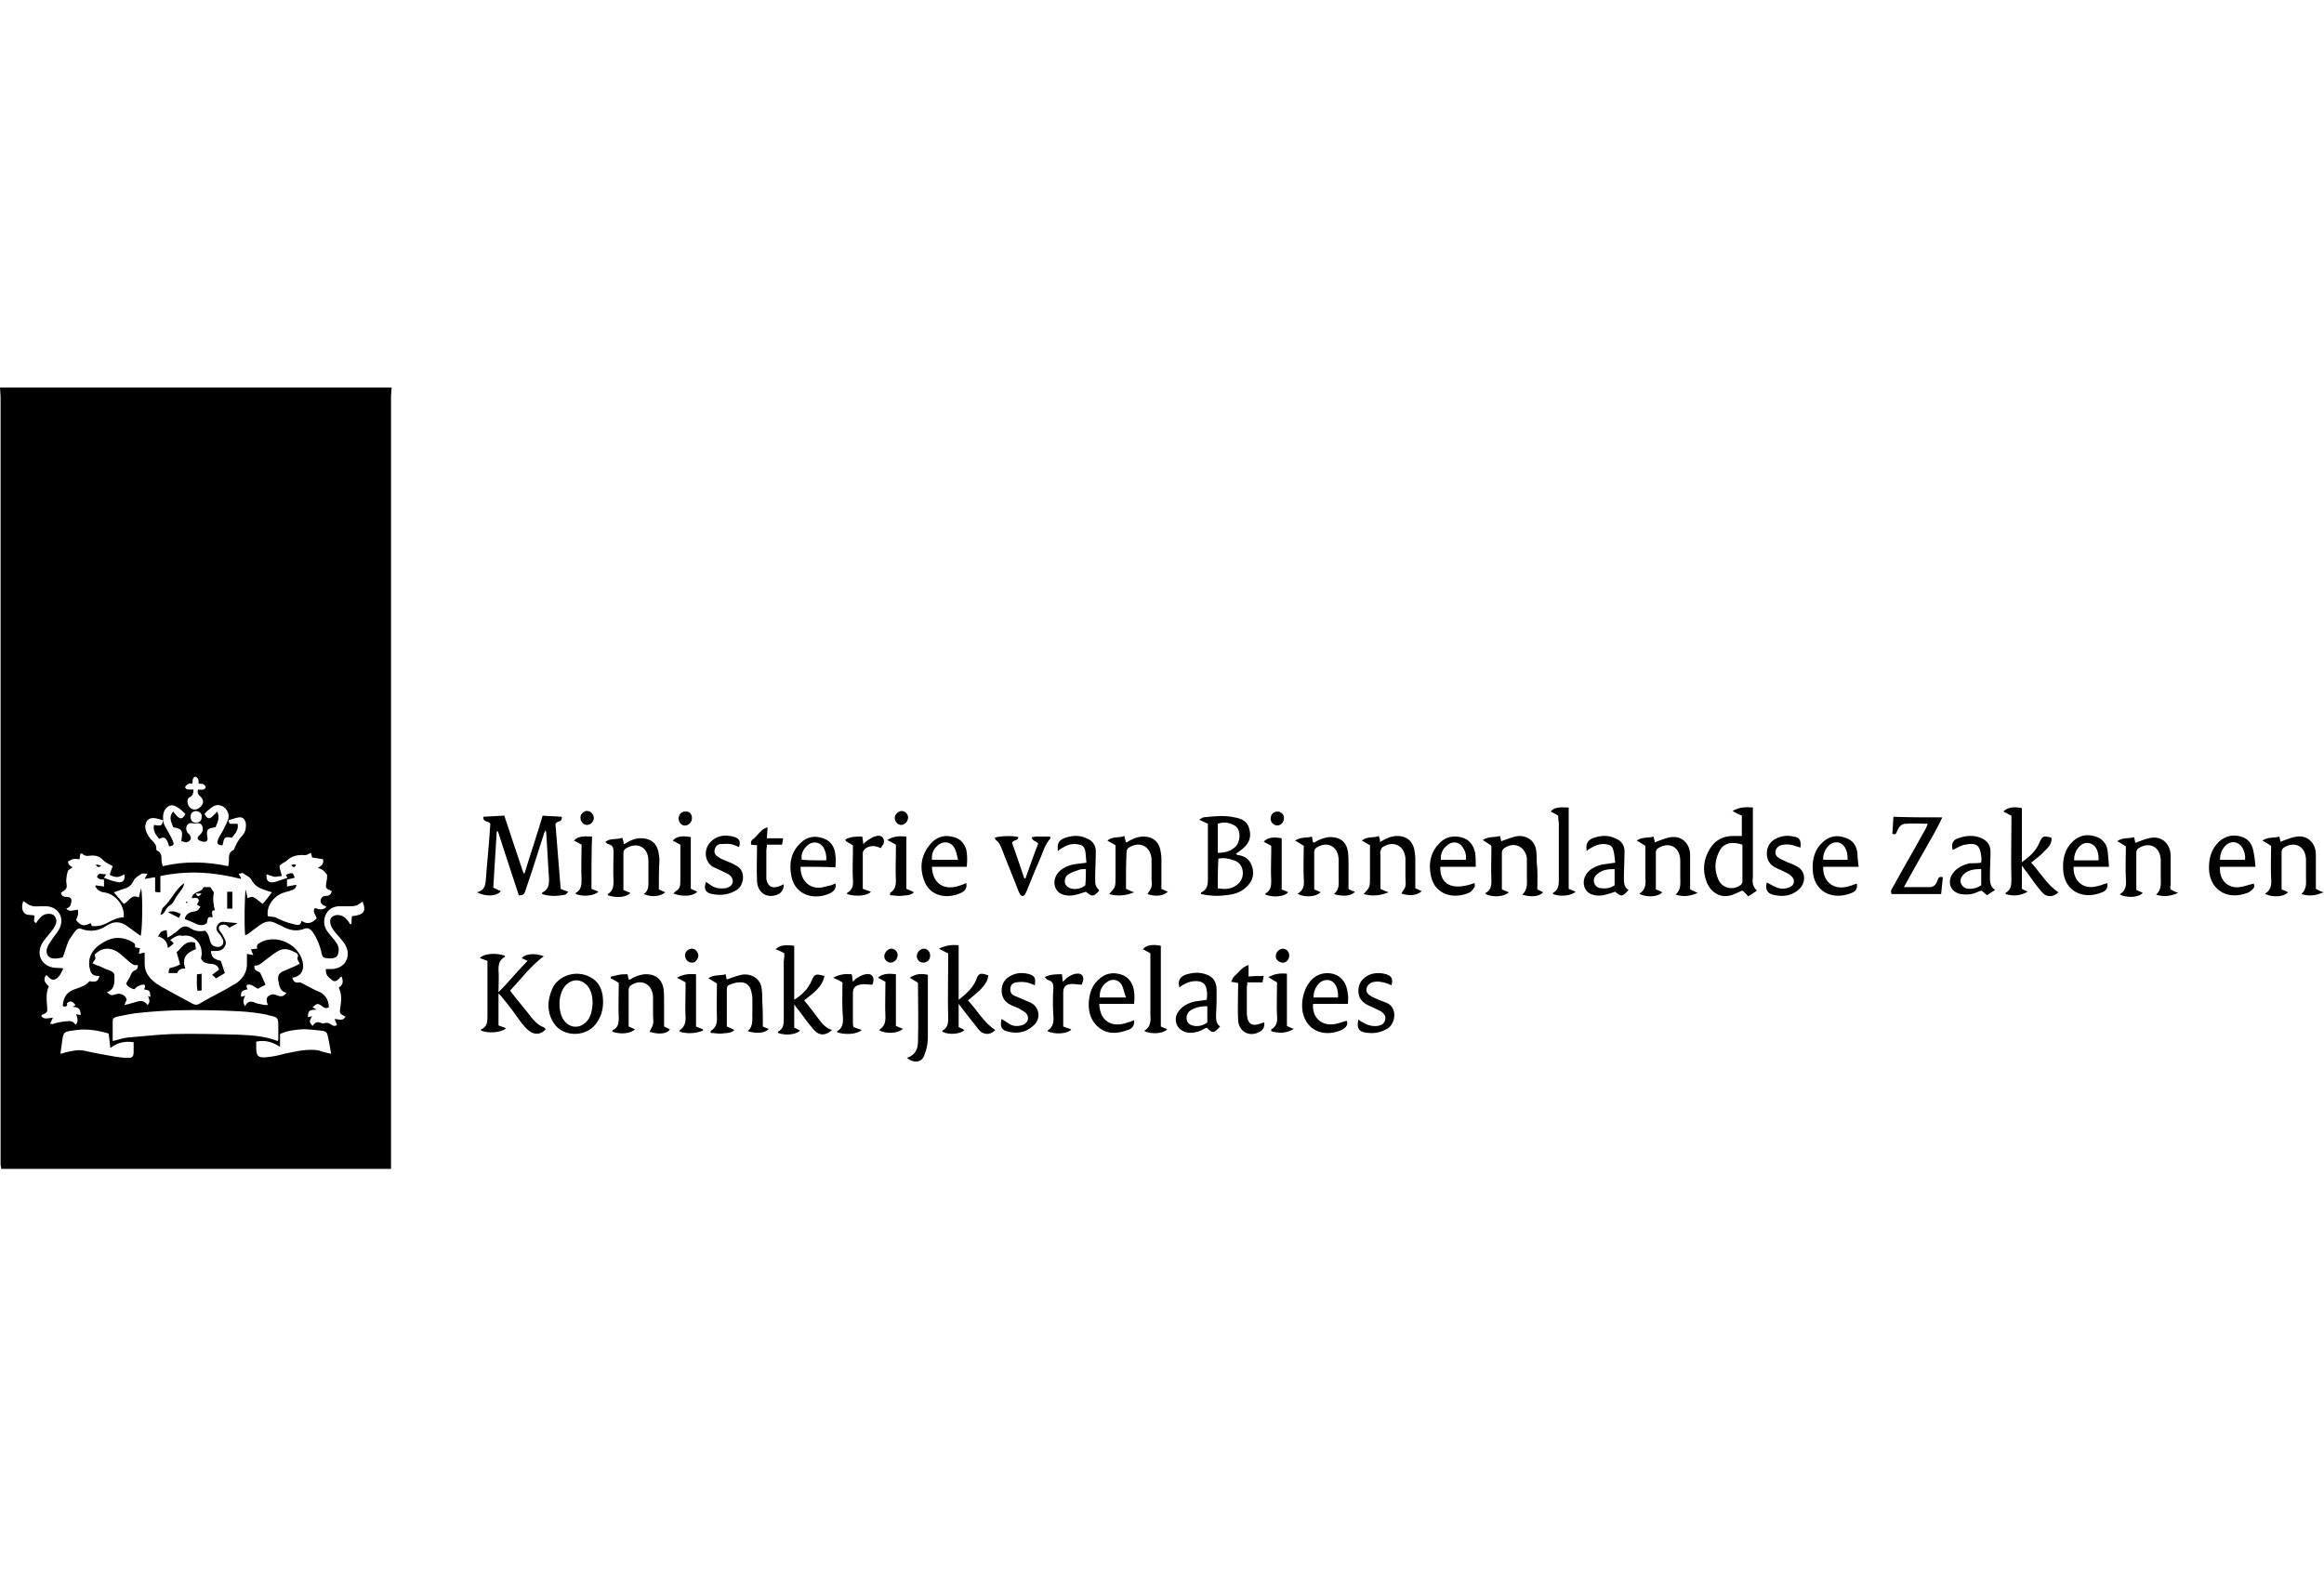
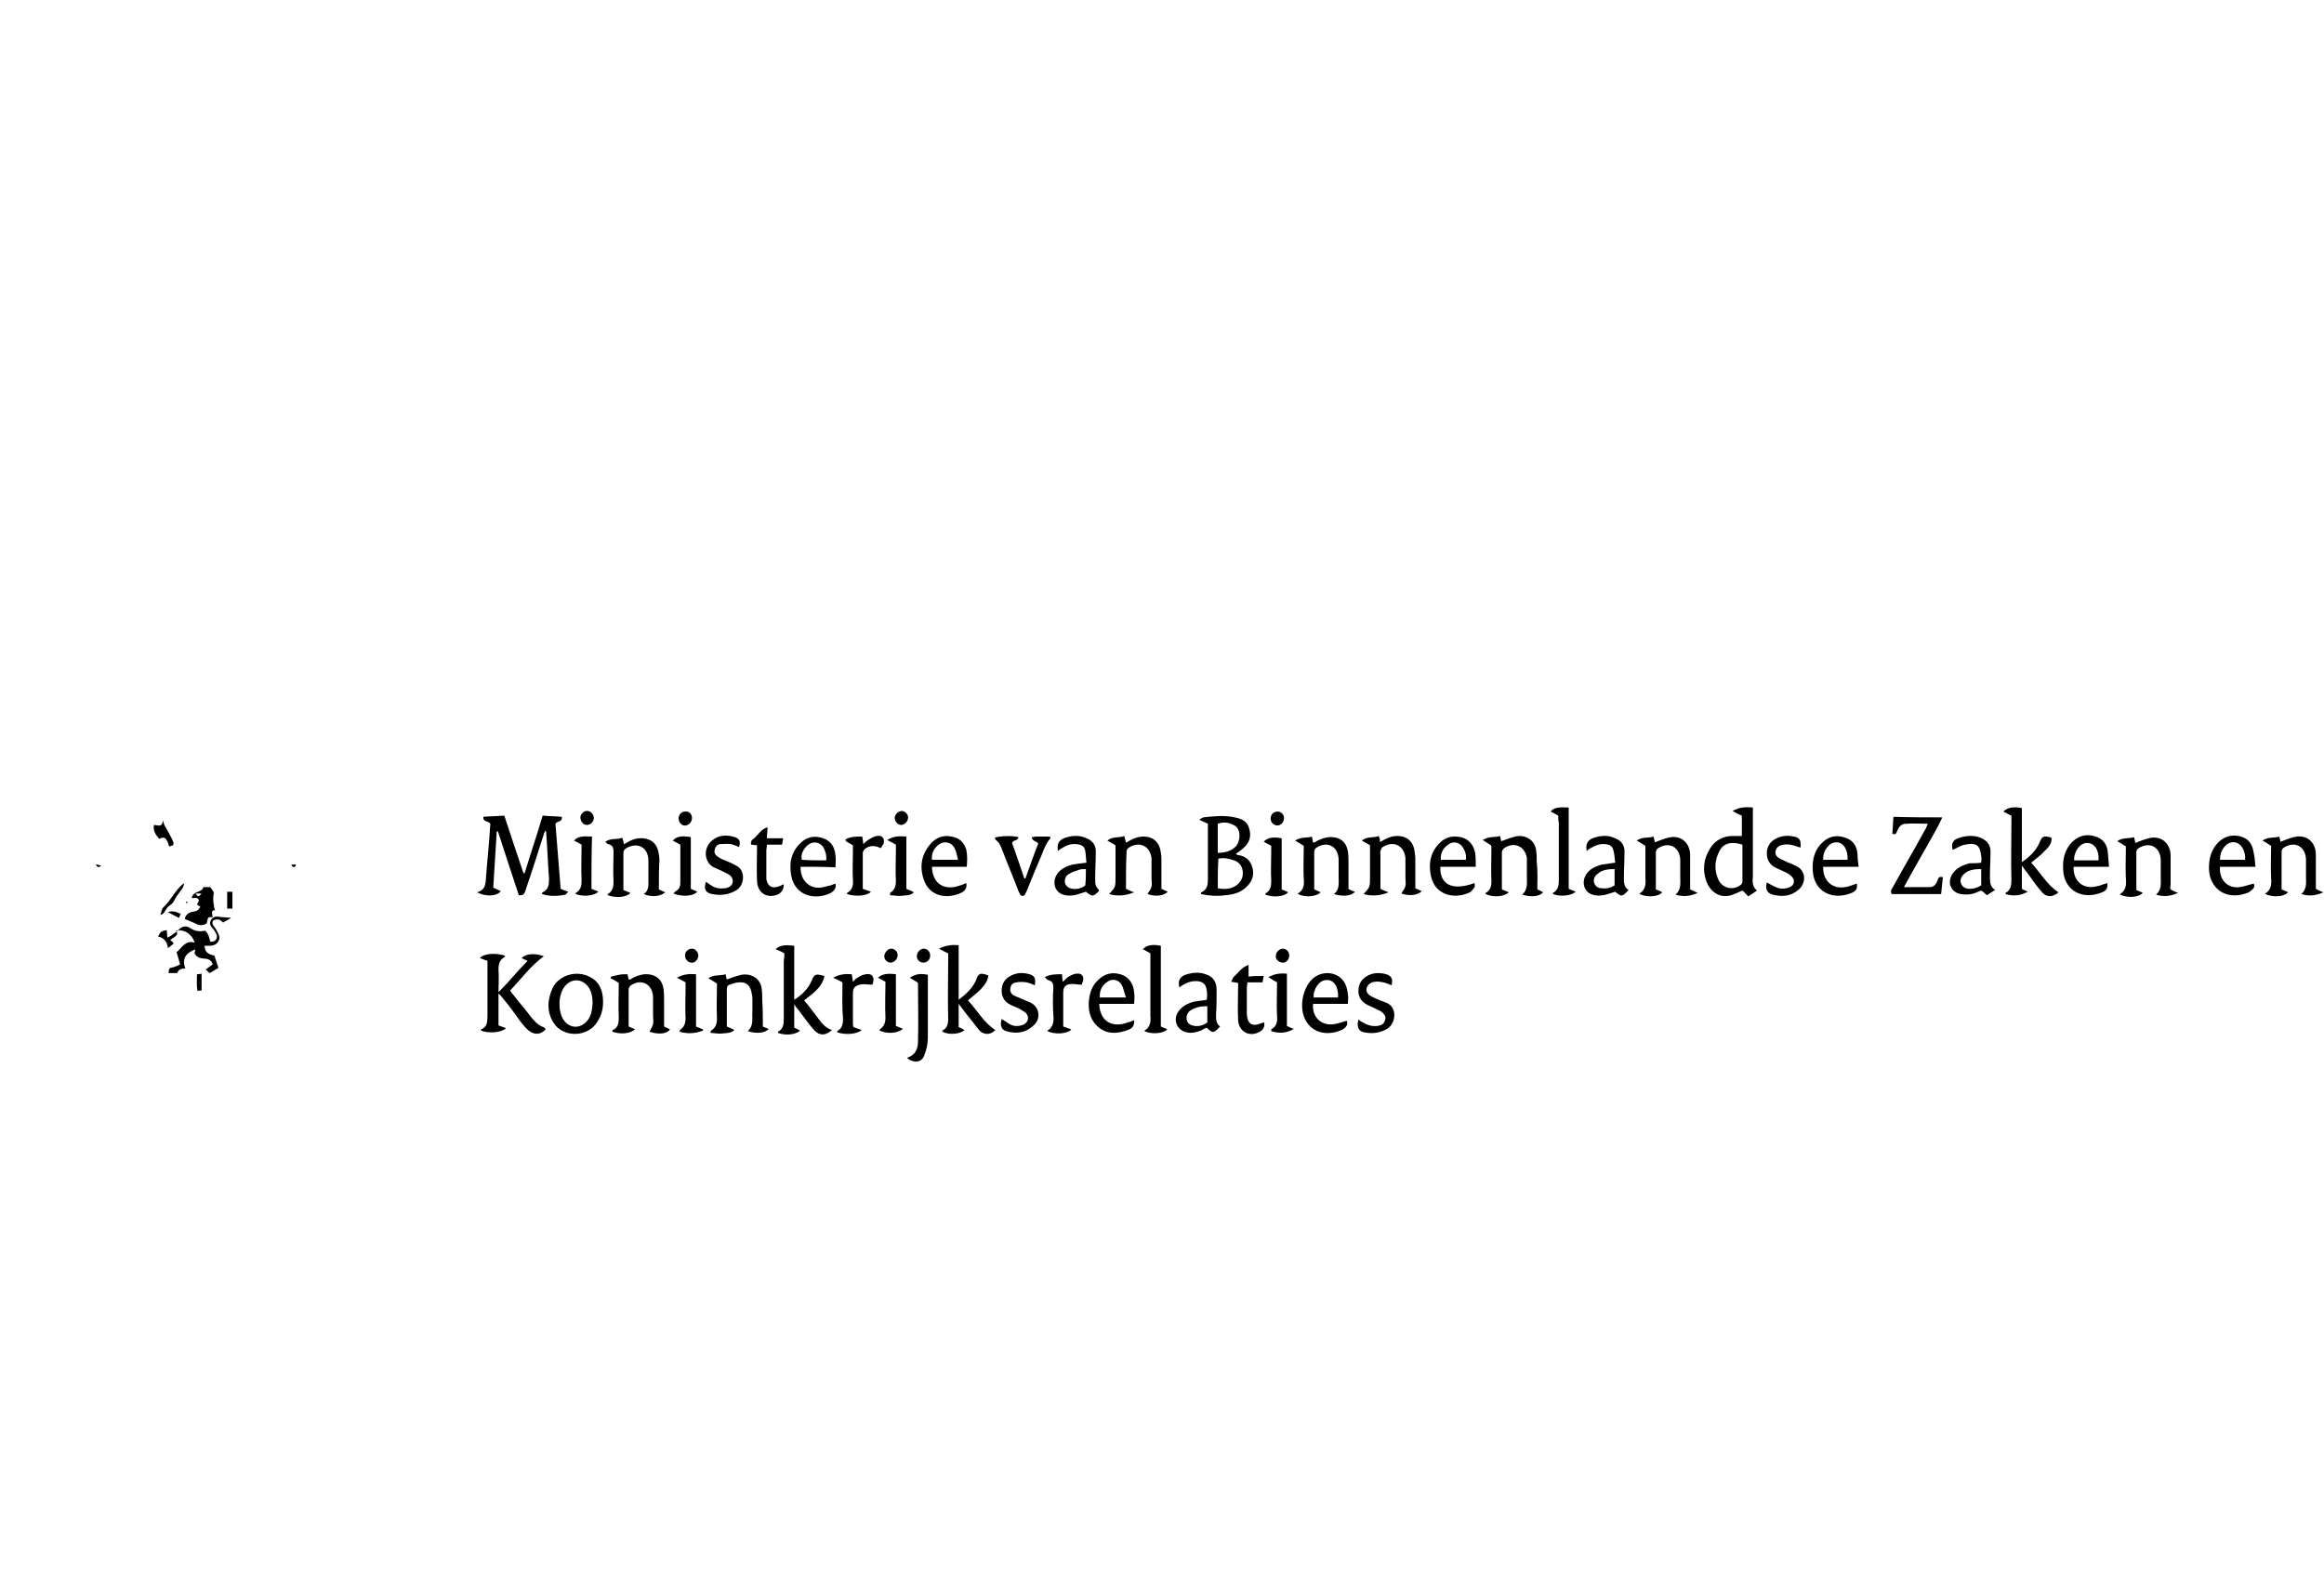
<svg xmlns="http://www.w3.org/2000/svg" version="1.1" id="Layer_1" x="0px" y="0px" viewBox="0 0 400 270" style="enable-background:new 0 0 400 270;" xml:space="preserve">
  <style type="text/css">
	.st0{fill-rule:evenodd;clip-rule:evenodd;}
	.st1{fill:#D35454;}
</style>
  <g>
-     <path d="M67.4,66.7c0,0.5-0.1,1.1-0.1,1.6c0,43.8,0,87.5,0,131.3c0,0.5,0,1,0,1.6c-22.4,0-44.7,0-67.1,0c0-0.3-0.1-0.5-0.1-0.8   c0-0.4,0-0.7,0-1.1c0-43.7,0-87.3,0-131c0-0.5-0.1-1.1-0.1-1.6C22.5,66.7,45,66.7,67.4,66.7z M28.1,141.2c-0.4-0.1-0.7-0.2-1.1-0.3   c-1.2-0.3-1.9,0.2-2,1.3c0,0.9,0.4,1.5,0.9,2.2c0.5,0.5,1.1,1,1,1.8c0,0.1,0.1,0.2,0.1,0.2c0.8,0.3,0.8,1,0.8,1.6   c0,0.3,0.1,0.7,0.2,1.1c3.8-0.9,7.5-0.8,11.3,0c0-0.4,0.1-0.6,0.1-0.9c0-0.7-0.1-1.5,0.8-1.9c0.1,0,0.1-0.2,0.2-0.4   c0.2-0.4,0.4-0.9,0.7-1.3c0.2-0.4,0.6-0.7,0.8-1c0.4-0.6,0.5-1.3,0.4-2c-0.2-0.6-0.5-1-1.2-0.9c-0.6,0.1-1.1,0.3-1.8,0.5   c0.1,0.3,0.2,0.6,0.3,0.6c0.4,0,0.8,0,1.3,0c0.2,1-0.4,1.7-1,2.4c-1.4-0.3-1.3,0.1-1.6,1.3c-0.8,0-1-0.3-0.8-0.9   c0.2-0.6,0.6-1.1,0.9-1.7c0.3-0.6,0.7-1.3,0.9-2c0.2-0.7-0.2-1.6-0.8-2c-0.8-0.5-1.5-0.4-2.2,0.2c-0.4,0.3-0.8,0.6-1.1,1   c0.4,0.8,0.8,1,1.4,0.4c0.2-0.2,0.5-0.5,0.8-0.8c0.5,1.1,0,1.9-0.3,2.7c-1.5,0.2-1.6,0.4-1.4,1.8c0.1,0.4-0.1,0.7-0.5,0.7   c-0.3,0-0.7-0.1-1-0.3c-0.3-0.2-0.2-0.6,0.1-0.8c0.2-0.2,0.4-0.4,0.5-0.6c0.3-0.7,0-1.6-0.9-1.5c-0.2,0-0.5,0.1-0.8,0   c-0.9-0.2-1.3,0.8-0.9,1.5c0.1,0.2,0.4,0.4,0.5,0.6c0.1,0.2,0.2,0.5,0.1,0.7c-0.1,0.2-0.4,0.4-0.7,0.5c-0.3,0-0.6-0.2-0.9-0.2   c0.3-1.9,0.2-2.1-1.4-2.4c-0.2-0.8-0.9-1.6,0-2.7c0.2,0.2,0.4,0.5,0.6,0.7c0.6,0.7,1.1,0.6,1.5-0.3c-0.4-0.4-0.8-0.8-1.3-1.1   c-0.3-0.2-0.7-0.4-1.1-0.4C28.5,138.8,27.9,139.8,28.1,141.2C28.1,141.2,28.1,141.2,28.1,141.2z M10.8,173.2c0.1-1.6,0.7-2.5,2.3-3   c0.9-0.3,1.7-0.6,2.3-1.3c1.2,0.2,1.5,0,1.7-0.9c-0.9,0-1.4-0.2-1.6-1.1c-0.2-0.6-0.2-1.2-0.1-1.8c0.4-1.7,1.7-2.6,3.2-3.3   c1.4-0.6,2.8-0.4,4.1,0.3c0.3,0.2,0.7,0.4,0.5,0.8c0,0,0.1,0.1,0.1,0.2c0.3,0,0.5,0.1,0.8,0.1c-0.1,0.3-0.1,0.6-0.2,1   c0.4-0.1,0.7-0.2,1-0.2c0,0.7,0,1.3,0,1.9c0,1.2,0.5,2.1,1.4,2.9c0.4,0.4,0.9,0.7,1.4,1c1.8,1,3.6,2,5.5,3c0.4,0.2,0.7,0.2,1.1,0   c1.3-0.8,2.7-1.5,4-2.2c0.8-0.4,1.5-0.9,2.3-1.3c1.3-0.9,2-2.1,1.9-3.7c0-0.5,0-0.9,0-1.4c0.4,0.1,0.7,0.1,1.1,0.2   c-0.2-0.4-0.3-0.7-0.4-1c0.4,0,0.7-0.1,1.1-0.1c-0.2-0.5,0-0.8,0.4-1c2.7-1.6,6.7,0.1,7.4,3.3c0.3,1.4-0.3,2.5-1.8,2.7   c0.3,0.8,0.5,0.9,1.4,0.8c0.9,0.5,1.6,0.8,2.3,1.2c0.4,0.2,0.9,0.4,1.3,0.6c0.9,0.6,1.3,1.5,1.3,2.5c-0.6,0.3-0.9,0-1.3-0.3   c-0.6-0.4-0.8-0.4-1.5,0.3c0.2,0.1,0.4,0.2,0.7,0.4c-1.3,0-1.5,0.2-1.5,1.3c0.2-0.1,0.5-0.1,0.7-0.2c-0.5,1-0.5,1,0.1,1.7   c0.4-0.6,0.8-0.8,1.5-0.5c0.2,0.1,0.5,0.1,0.6,0c0.4-0.1,0.7,0,1,0.2c0.3,0.2,0.7,0.5,1.1,0.1c-0.1-0.3-0.3-0.6-0.4-1   c1.4,0.2,1.4,0.2,1.9-0.4c-1.1-0.5-1.1-0.6-0.9-1.8c0.2-1.1,0.2-2.2-0.3-3.2c0.8-0.5,0.8-1.1,0.5-1.9c-0.2,0.1-0.3,0.1-0.3,0.2   c-0.6,0.7-1,0.8-1.6,0.2c-0.5-0.4-0.9-0.8-0.8-1.7c0.4,0,0.8,0,1.2,0c1.8-0.2,2.8-1.5,2.5-3.2c-0.1-0.4-0.3-0.9-0.6-1.3   c-0.4-0.6-1-1.2-1.5-1.8c-0.3-0.4-0.7-0.9-0.8-1.4c-0.3-0.9,0.2-1.5,1.1-1.6c0.8,0,1.3,0.3,1.8,0.9c0.2,0.2,0.3,0.5,0.5,0.7   c0.1,0,0.1,0,0.2-0.1c0-0.4,0-0.9,0.1-1.3c2-0.2,2.5-0.8,1.8-2.5c-1.1,0.8-1.1,0.8-2.8,0.8c-0.5,0-1,0-1.4,0   c-1,0.1-1.8,0.6-2.2,1.6c-0.3,0.8-0.3,1.7,0.2,2.5c0.3,0.5,0.7,0.9,1,1.3c0.5,0.6,1.1,1.2,1.1,2.1c0,0.4-0.1,0.8-0.3,1.1   c-0.5,0.5-1.3,0.4-2,0.3c-0.6-0.1-0.6-0.6-0.7-1.1c-0.3-1.2-0.8-2.4-1.5-3.4c-0.4-0.5-0.8-0.8-1.5-0.5c-1.3,0.5-2.6,0.2-3.8-0.5   c-0.4-0.2-0.9-0.4-1.3-0.6c-0.7-0.3-1.4-0.2-2.1,0.2c-0.8,0.5-1.5,1.1-2.2,1.6c-0.2,0.2-0.5,0.3-0.7,0.4c-0.2-1.7-0.1-7.1,0.1-7.9   c0.1,0.5,0.2,1,0.3,1.5c0.8-0.3,0.8-0.3,1.3,0c0.5,0.3,0.9,0.7,1.3,1c0.6-0.7,1.1-1.3,1.6-2c-0.5-0.2-1-0.3-1.5-0.5   c-0.8-0.3-1.5-0.7-2-1.6c-0.2-0.5-0.9-0.8-1.5-1.2c-0.1-0.1-0.4,0.1-0.7,0.1c0.1,0.2,0.1,0.3,0.2,0.4c0.1,0.1,0.1,0.2,0.2,0.5   c-4.7-1.2-9.2-1.5-13.9-0.5c0,1,0,1.8,0,2.8c-0.3,0-0.6,0-0.9-0.1c0-0.9,0-1.6,0-2.5c-0.7,0.1-1.2,0.2-1.8,0.3   c0.2-0.4,0.3-0.6,0.5-0.9c-0.4,0-0.8-0.1-1,0c-0.5,0.3-1.2,0.7-1.4,1.2c-0.4,0.8-0.9,1.2-1.7,1.4c-0.6,0.2-1.1,0.4-1.7,0.6   c0.6,0.7,1.1,1.3,1.7,2c0.9-0.4,1.3-1.8,2.6-1.1c0.1-0.5,0.2-1,0.4-1.6c0.3,1.6,0.2,7.4-0.1,8.2c-0.7-0.5-1.5-1.1-2.2-1.6   c-1.2-0.9-2.3-1-3.6-0.2c-1.3,0.9-2.8,1.2-4.4,0.6c-0.4-0.2-0.7,0-1,0.3c-0.4,0.6-0.9,1.2-1.2,1.8c-0.4,0.9-0.6,1.8-1,2.8   c-0.5,0.1-0.9,0.2-1.4,0.2c-1.1,0-1.6-0.8-1.3-1.8c0.2-0.6,0.6-1.1,1-1.7c0.4-0.6,0.9-1.1,1.2-1.8c0.8-1.8-0.3-3.6-2.3-3.7   c-0.3,0-0.7,0-1,0c-0.5,0-1.1,0.1-1.6-0.1c-0.5-0.1-0.9-0.5-1.4-0.8c-0.2,0.6-0.3,1.2,0,1.8c0.4,0.8,1.3,0.5,1.9,0.7   c0.1,0.5-0.3,1,0.3,1.3c0.2-0.3,0.4-0.6,0.6-0.8c0.4-0.5,0.9-0.8,1.6-0.8c0.8,0,1.2,0.4,1.3,1.2c0,0.6-0.3,1-0.6,1.5   c-0.6,0.8-1.3,1.5-1.8,2.3c-1.2,2-0.1,4.1,2.2,4.3c0.4,0,0.8,0,1.4,0.1c-0.3,0.6-0.5,1.1-0.8,1.4c-0.7,0.8-1.3,0.7-2-0.2   c0,0-0.1,0-0.2,0c-0.6,0.8,0,1.4,0.5,1.9c-0.5,1.1-0.4,2.2-0.3,3.3c0.1,1.1,0.1,1.2-0.9,1.6c0,0,0,0.1-0.1,0.2   c0.5,0.7,1.2,0.3,2,0.3c-0.2,0.4-0.3,0.7-0.5,1c0.2,0,0.3,0.1,0.4,0.1c0.8-0.3,1.5-0.4,2.4-0.5c0.8-0.1,1.2,0,1.6,0.6   c0.6-0.6,0.3-1.2,0.1-1.8c0.3,0,0.5,0.1,0.8,0.1c-0.1-1.1-0.3-1.3-1.4-1.4c0.2-0.1,0.4-0.2,0.5-0.3c-0.6-0.7-0.9-0.8-1.5-0.3   C11.7,173.1,11.4,173.4,10.8,173.2z M47.8,179.2c0.1-0.2,0.1-0.2,0.1-0.3c0-0.8,0-1.5,0-2.3c0-1.4-0.1-1.5-1.5-1.8   c-0.1,0-0.2,0-0.3-0.1c-3.3-0.7-6.6-0.7-9.9-0.8c-3.9-0.1-7.9,0-11.8,0.4c-1.4,0.1-2.8,0.4-4.2,0.7c-0.4,0.1-0.8,0.2-0.8,0.7   c0,1.1,0,2.3,0,3.5c0.9-0.2,1.7-0.5,2.5-0.6c2.5-0.2,5.1-0.5,7.6-0.6c3.8-0.1,7.6,0,11.4,0.1C43.2,178.2,45.5,178.3,47.8,179.2z    M54.7,149.4c0.5-0.3,1.1-0.6,0.9-1.5c-0.6-0.1-1.2-0.2-1.9-0.3c0-0.2-0.1-0.5-0.2-0.8c-0.4,0.2-0.7,0.4-1,0.4   c-1.2-0.1-2.3,0.1-3.2,1c-0.1,0.1-0.3,0.2-0.5,0.3c-0.8,0.5-0.8,0.5-0.5,1.5c0.1,0.2,0.1,0.5,0.2,0.8c-0.5,0-1,0.2-1.4,0.1   c-0.4-0.1-0.8-0.3-1.2-0.4c-0.2,1.1,0.4,1.6,1.5,1.3c0.7-0.2,1.4-0.5,2.1-0.7c-0.1-0.1-0.2-0.3-0.3-0.5c1.1-0.5,1.3-0.4,1.5,0.5   c-0.4,0.1-0.9,0.2-1.3,0.3c0,0.4,0,0.8,0,1.2c0.6-0.1,1.1-0.2,1.6-0.3c0,0.6-0.4,0.8-0.7,0.9c-0.5,0.2-1,0.3-1.6,0.5   c-1.7,0.6-2.9,2.4-2.6,4c0.4,0.1,0.9,0.1,1.3,0.2c0.4,0.2,0.8,0.4,1.3,0.6c0.7,0.3,1.5,0.5,2.3,0.7c0.5,0.1,0.8-0.1,0.9-0.7   c1,0.7,1.8,0.4,2.6-0.4c-0.1-0.6-0.8-1.1-0.3-1.8c0.6,0.2,1.3,0.5,2-0.2c-0.2-0.1-0.3-0.2-0.4-0.2c-0.4-0.2-0.7-0.5-0.6-1   c0.1-0.5,0.5-0.7,1-0.7c0.5,0,0.8-0.3,0.9-0.8c-1.1-0.5-1.1-0.5-0.9-1.7c0.1-0.4,0.1-0.7,0.1-1.1C55.9,150,55.5,149.6,54.7,149.4z    M12.5,149.3c-0.3,0.2-0.7,0.4-0.8,0.6c-0.2,0.6-0.3,1.2-0.3,1.8c0,0.4,0.2,0.8,0,1.2c-0.1,0.3-0.6,0.5-0.9,0.8   c0.1,0.6,0.5,0.7,1.1,0.7c0.4,0,0.7,0.2,0.7,0.6c0,0.3-0.1,0.6-0.2,0.9c-0.1,0.2-0.4,0.4-0.7,0.5c0.6,0.7,1.3,0.2,2,0.2   c0.1,0.7,0.1,0.7-0.3,1.8c0.9,1,1.3,1.1,2.5,0.5c0.1,0.2,0.2,0.4,0.2,0.5c1,0.1,1.8-0.1,2.6-0.5c0.9-0.5,1.9-1,2.9-1   c0.2-1.9-1.3-4-3.4-4.3c-0.4,0-0.7-0.2-1-0.4c-0.2-0.1-0.3-0.4-0.5-0.6c0-0.1,0.1-0.2,0.1-0.2c0.5,0.1,0.9,0.1,1.4,0.2   c0-0.4,0-0.8,0-1.2c-0.3,0-0.6,0-0.8-0.1c-0.2-0.1-0.4-0.3-0.4-0.4c0.1-0.2,0.3-0.5,0.5-0.5c0.3,0,0.7,0.1,1.1,0.1   c-0.2,0.3-0.3,0.4-0.4,0.6c0.8,0.3,1.5,0.6,2.2,0.7c1,0.3,1.5-0.3,1.3-1.3c-1,0.6-1.5,0.6-2.5,0.1c0.1-0.5,0.3-1,0.5-1.5   c-0.6-0.4-1.3-0.6-1.7-1.1c-0.7-0.7-1.4-0.8-2.3-0.7c-0.5,0.1-0.9,0-1.3-0.4c0,0-0.1,0-0.3,0.1c0,0.3-0.1,0.6-0.1,0.9   c-1.1-0.1-1.1-0.1-2,0.4C11.7,148.8,12.1,149.1,12.5,149.3z M25.9,171.6c-0.1-1.1-0.1-1.1-1.1-1.3c0.3-0.6,0.2-0.9-0.3-0.8   c-0.3,0-0.5,0.2-0.8,0.3c-0.2,0.1-0.4,0.3-0.6,0.5c-0.6-0.2-1.1-0.4-1.4-1c0.2-0.4,0.5-0.8,0.7-1.2c0.2-0.5,0.3-0.9,0.9-1.1   c0.3-0.1,0.5-0.5,0.4-0.9c-0.6,0.2-1-0.2-1.4-0.5c-0.7-0.6-1.3-1.2-2-1.7c-1.4-0.9-2.8-0.8-4,0.4c0,0.3,0.2,0.6,0.1,0.8   c-0.1,0.2-0.3,0.4-0.5,0.7c0.4,0.2,0.8,0.4,1.2,0.5c0.6,0.3,1.3,0.6,1.9,0.8c0.4,0.2,0.7,0.4,0.7,0.9c0,1.1,0.1,2.3-1.3,2.8   c0.7,0.6,0.7,0.6,1.7,0.3c0.7-0.2,1.6,0.3,1.7,1c-0.1,0.2-0.2,0.5-0.4,0.9c0.5-0.1,0.9-0.2,1.2-0.3c1-0.2,1.9-0.9,2.8,0.3   c0.6-0.6,0.2-1.2,0-1.7C25.4,171.5,25.6,171.5,25.9,171.6z M49.3,170.9c-0.9-0.2-1.1-0.8-1.3-1.5c0-0.2,0-0.4-0.1-0.5   c-0.1-0.9,0-1.3,0.8-1.7c0.7-0.3,1.4-0.6,2.1-0.9c0.3-0.1,0.5-0.3,0.8-0.4c-0.2-0.4-0.5-0.8-0.4-1c0.3-0.7-0.2-0.9-0.7-1.1   c-0.9-0.5-1.9-0.6-2.8,0c-0.8,0.5-1.5,1.1-2.2,1.6c-0.5,0.4-1,0.9-1.7,0.8c-0.1,0.5,0.1,0.8,0.5,1c0.2,0.1,0.4,0.1,0.5,0.3   c0.3,0.6,0.6,1.3,0.9,2c-0.5,0.3-1,0.5-1.3,0.7c-0.6-0.3-1-0.7-1.4-0.7c-0.6-0.1-0.7,0.2-0.4,0.8c-1,0.2-1.2,0.4-1.1,1.3   c0.2-0.1,0.4-0.1,0.7-0.2c-0.3,0.6-0.5,1.2,0,1.8c0.4-0.9,1-0.9,1.7-0.6c0.4,0.2,0.8,0.2,1.2,0.3c0.3,0.1,0.6,0.1,1,0.1   c-0.4-1.1-0.2-1.5,0.6-1.8c0.3-0.1,0.6,0,0.9,0.1C48.3,171.6,48.8,171.6,49.3,170.9z M57,181.4c-0.2-1-0.3-1.8-0.5-2.7   c-0.2-1-0.3-1.2-1.3-1.3c-1.2-0.1-2.3-0.3-3.5-0.2c-1.1,0.1-2.3,0.2-3.5,0.8c0,0.7,0,1.4,0,2.2c-1.4-0.9-2.6-1.2-4.1-0.9   c0,0.4,0,0.7,0,1.1c0,1.3,0.3,1.7,1.6,1.6c1.1-0.1,2.2-0.3,3.2-0.6c2-0.4,3.9-0.9,5.9-0.6C55.6,181.1,56.2,181.2,57,181.4z    M10.4,181.4c0.3-0.1,0.5-0.1,0.7-0.2c1.2-0.3,2.4-0.6,3.6-0.3c1.7,0.4,3.5,0.7,5.2,1c0.7,0.1,1.4,0.2,2.2,0.2c0.7,0,0.9-0.3,0.9-1   c0-0.6,0-1.1,0-1.7c-1.5-0.2-2.7,0-4,1c-0.1-0.9-0.2-1.7-0.3-2.5c-2.1-0.6-4.1-0.9-6.2-0.5c-1.5,0.2-1.6,0.3-1.8,1.8   C10.6,179.9,10.5,180.6,10.4,181.4z M33.1,134.9c-0.2,0-0.5-0.1-0.6,0c-0.2,0.1-0.5,0.3-0.6,0.5c-0.1,0.3,0.2,0.5,0.6,0.5   c0.3,0,0.5,0,0.8,0c0,0.6-0.1,1-0.6,1.3c-0.4,0.2-0.5,0.6-0.4,1.1c0.3,1.1,1.4,1.4,2.2,0.6c0.6-0.6,0.6-1.2,0-1.8   c-0.4-0.3-0.6-0.7-0.4-1.2c0.3,0,0.6,0.1,0.9,0c0.2,0,0.4-0.3,0.4-0.4c0-0.2-0.2-0.4-0.4-0.5c-0.2-0.1-0.5-0.1-0.8-0.1   c0-0.3,0-0.5-0.1-0.8c-0.1-0.2-0.3-0.4-0.5-0.4c-0.1,0-0.4,0.2-0.4,0.4C33.1,134.3,33.2,134.6,33.1,134.9z M32.8,140.6   c0,0.6,0.3,1,0.9,1c0.6,0,1-0.3,1-0.9c0.1-0.7-0.3-1-1-1.1C33.1,139.7,32.8,140,32.8,140.6z" />
    <path d="M93.3,153.9c0-0.1,0-0.3,0.1-0.3c1-0.5,1.1-1.3,1.1-2.3c-0.2-2.7-0.3-5.4-0.5-8.1c0-0.1-0.1-0.1-0.1-0.3   c-0.1,0.3-0.3,0.5-0.3,0.7c-1,3.1-2,6.3-3.1,9.5c-0.2,0.5-0.2,1.1-1.2,1c-1.2-3.6-2.4-7.3-3.6-11c-0.1,0-0.2,0-0.2,0   c-0.2,3.2-0.4,6.5-0.6,9.7c0.4,0.2,0.9,0.4,1.3,0.6c-0.7,0.9-2.5,1-4.1,0.2c0.2-0.1,0.4-0.1,0.5-0.2c0.7-0.3,0.9-0.9,1-1.7   c0.2-2.8,0.5-5.6,0.7-8.5c0-0.5,0.1-1.1,0.1-1.4c-0.4-0.6-1.3-0.2-1.2-1.2c1.1-0.1,2.3-0.1,3.6-0.2c1.1,3.4,2.2,6.6,3.3,9.9   c0.1,0,0.1,0,0.2,0c1-3.3,2.1-6.5,3.1-9.9c1.1,0.1,2.2,0.1,3.3,0.2c0.1,1-0.7,0.6-1.1,1.2c0.3,3.6,0.6,7.4,0.9,11.2   c0.4,0.2,0.8,0.3,1.3,0.5c-0.2,0.2-0.3,0.4-0.5,0.5C95.8,154.3,94.5,154.3,93.3,153.9z" />
    <path d="M206.7,153.9c0-0.2,0-0.3,0.1-0.3c1-0.5,1.1-1.3,1.1-2.3c0-2.8,0-5.6,0-8.4c0-0.4,0-0.7,0-1.1c-0.4-0.2-0.9-0.4-1.5-0.7   c0.3-0.2,0.5-0.3,0.7-0.4c1.8-0.2,3.6-0.4,5.4,0c1.2,0.2,2.2,0.7,2.5,1.9c0.4,1.3,0.1,2.4-0.9,3.3c-0.4,0.4-0.9,0.7-1.4,1.1   c0.2,0.1,0.3,0.2,0.5,0.2c1.3,0.2,2.1,1,2.4,2.3c0.3,1.4-0.2,2.4-1.2,3.3c-1,0.9-2.2,1.2-3.5,1.3   C209.6,154.3,208.1,154.2,206.7,153.9z M209.6,152.9c1.1,0.2,2.2,0.2,3.2-0.5c0.8-0.6,1.2-1.4,1.1-2.4c-0.1-0.9-0.6-1.6-1.5-1.9   c-0.9-0.3-1.7-0.5-2.7-0.3C209.6,149.5,209.6,151.2,209.6,152.9z M209.6,146.8c1.1,0,2.1-0.2,3-1c0.9-0.8,1.1-3-0.1-3.7   c-0.9-0.5-1.8-0.7-2.9-0.3C209.6,143.4,209.6,145,209.6,146.8z" />
    <path d="M85.8,171c0,2,0,3.8,0,5.5c0.4,0.2,0.9,0.3,1.3,0.5c-0.9,0.8-3.1,0.9-4.3,0.4c0-0.1,0-0.2,0-0.2c1-0.4,1.1-1.2,1.1-2.2   c0-2.9,0-5.8,0-8.6c0-0.4,0-0.7,0-1c-0.5-0.2-0.9-0.3-1.3-0.5c0.7-0.8,2.8-0.9,4.3-0.4c0,0.1,0,0.2,0,0.2c-0.9,0.5-1.1,1.2-1.1,2.2   c0.1,1.2,0,2.4,0,3.9c1.8-1.8,3.3-3.7,5-5.4c-0.4-0.2-0.7-0.3-1-0.5c0.6-0.7,2.2-0.9,3.8-0.3c-2.3,1.7-3.9,3.9-5.8,5.9   c0.2,0.3,0.4,0.6,0.6,0.8c0.9,1.2,1.9,2.3,2.8,3.5c0.6,0.8,1.3,1.6,2.3,2c0.1,0,0.2,0.1,0.3,0.2c0,0,0.1,0.1,0.1,0.2   c-0.8,0.9-1.9,1-2.9,0.2c-0.5-0.4-0.9-0.9-1.3-1.4c-1-1.4-2-2.8-3.1-4.1C86.4,171.6,86.2,171.4,85.8,171z" />
    <path d="M302.4,153.3c-0.6,0.4-1,0.7-1.5,1c-0.4-0.4-0.7-0.8-1-1c-0.8,0.3-1.6,0.8-2.4,0.9c-1.7,0.3-3.2-0.8-3.8-2.5   c-0.7-1.9-0.5-3.8,0.6-5.6c0.9-1.5,2.3-2.2,4-2.2c0.5,0,0.9,0,1.5,0c0-1.2,0-2.3,0-3.5c-0.5-0.2-0.9-0.4-1.6-0.8   c1.2-0.7,2.3-0.7,3.5-0.6c0,1.3,0,2.5,0,3.8c0,2.7,0,5.4,0,8.1C301.6,151.8,301.6,152.6,302.4,153.3z M299.9,145.4   c-1.8-0.6-3.2-0.3-3.9,1c-0.9,1.6-1,3.4-0.2,5.1c0.7,1.4,2.4,1.8,3.7,0.9c0.2-0.1,0.4-0.4,0.4-0.6   C299.9,149.7,299.9,147.6,299.9,145.4z" />
    <path d="M170.1,167.9c-0.1,1.1-0.7,1.7-1.3,2.4c-0.6,0.6-1.4,1.2-2.2,1.9c1.6,1.7,2.7,3.8,4.7,5.1c-0.7,0.8-1.8,0.9-2.6,0.2   c-0.3-0.3-0.6-0.7-0.9-1.1c-0.9-1.1-1.8-2.3-2.8-3.6c0,1.5,0,2.7,0,4c0.3,0.1,0.6,0.3,1,0.5c-0.7,0.7-2.6,0.9-3.8,0.3   c0-0.1,0-0.2,0-0.2c0.8-0.4,1-1.1,1-2c-0.1-3.4,0-6.8,0-10.2c0-0.4,0-0.7,0-1.1c-0.5-0.2-1-0.5-1.6-0.8c1.2-0.6,2.3-0.7,3.4-0.6   c0,3.1,0,6.2,0,9.4c1.3-1,2.4-2,3-3.4C168.4,167.5,168.7,167.4,170.1,167.9z" />
    <path d="M135,164.1c-0.5-0.3-1-0.5-1.5-0.7c0.7-0.7,1.6-0.8,3.2-0.6c0,3,0,6.1,0,9.3c1.4-0.9,2.4-1.9,3-3.3   c0.5-1.2,0.7-1.2,2.2-0.8c-0.4,2-2,3-3.5,4.2c0.8,0.9,1.5,1.9,2.2,2.8c0.7,0.9,1.3,1.9,2.6,2.3c-1.1,1-2.1,1-3,0.1   c-0.9-1-1.7-2.1-2.5-3.2c-0.3-0.4-0.6-0.7-1-1.3c0,1.5,0,2.7,0,4c0.3,0.1,0.6,0.3,1,0.5c-0.7,0.7-2.5,0.9-3.8,0.4   c0-0.1,0-0.2,0-0.2c0.9-0.5,1-1.2,1-2.2c0-3.3,0-6.6,0-9.9C135,164.8,135,164.4,135,164.1z" />
    <path d="M346.2,140.4c-0.5-0.2-0.9-0.5-1.4-0.7c0.7-0.7,1.7-0.9,3.2-0.6c0,3,0,6.1,0,9.3c1.3-0.9,2.4-1.9,3-3.3   c0.5-1.2,0.7-1.3,2.1-0.9c0.1,1.1-0.6,1.7-1.3,2.4c-0.6,0.7-1.4,1.2-2.2,1.9c1.6,1.7,2.7,3.8,4.7,5.1c-1,0.9-2.1,0.9-2.9-0.1   c-0.9-1-1.7-2.2-2.5-3.3c-0.3-0.3-0.5-0.7-0.9-1.2c0,1.5,0,2.7,0,4c0.3,0.2,0.7,0.3,1,0.5c-1.3,0.7-2.5,0.8-3.8,0.4   c0-0.1,0-0.2,0-0.2c0.9-0.5,1-1.3,1-2.3c-0.1-3.3,0-6.6,0-9.8C346.2,141.2,346.2,140.8,346.2,140.4z" />
    <path d="M334.3,140.7c-1,2.2-2.2,4.1-3.3,6.1c-1.1,1.9-2.2,3.9-3.3,5.9c1.6,0,3,0,4.5,0c0.7,0,1.1-0.6,1.3-1.2   c0.1-0.3,0.2-0.7,0.9-0.5c-0.1,0.9-0.2,1.9-0.3,2.9c-2.9,0-5.7,0-8.5,0c-0.3-0.5,0-0.9,0.2-1.2c1.8-3.3,3.7-6.5,5.5-9.8   c0.2-0.3,0.3-0.6,0.5-1.1c-1.4,0-2.6-0.1-3.8,0c-0.8,0-1.2,0.6-1.5,1.3c-0.1,0.3-0.2,0.7-0.8,0.4c0.1-0.9,0.1-1.9,0.2-2.9   C328.7,140.7,331.4,140.7,334.3,140.7z" />
    <path d="M113.4,153.1c0.4,0.2,0.7,0.3,1.1,0.5c-0.8,0.7-2.3,0.9-3.7,0.3c0.9-0.6,0.8-1.5,0.8-2.4c0-0.9,0-1.9,0-2.8   c0-0.2,0-0.4,0-0.7c-0.1-2.2-1.9-3.1-3.8-2c-0.3,0.2-0.5,0.4-0.5,0.8c0,2.1,0,4.3,0,6.4c0.4,0.2,0.8,0.3,1.2,0.5   c-0.7,0.8-2.5,0.9-3.9,0.4c0-0.1,0-0.2,0-0.2c0.9-0.5,1-1.3,1-2.2c-0.1-1.7,0-3.4,0-5c0-0.7-0.1-1.2-0.9-1.4   c-0.2,0-0.3-0.2-0.5-0.4c0.9-0.7,2-0.3,2.9-0.7c0.1,0.3,0.1,0.4,0.2,0.6c0,0.1,0,0.3,0.1,0.5c0.2-0.1,0.3-0.1,0.4-0.2   c1.1-0.7,2.2-1,3.5-0.7c1.1,0.3,1.7,1,2,2.1c0.1,0.5,0.2,1.1,0.2,1.6C113.4,149.6,113.4,151.3,113.4,153.1z" />
    <path d="M131.3,176.7c0.4,0.2,0.7,0.3,1,0.4c-0.5,0.7-2,0.9-3.6,0.4c1.1-1,0.7-2.2,0.8-3.4c0-0.7,0-1.5,0-2.2   c0-0.4-0.1-0.9-0.2-1.3c-0.3-1.1-1-1.6-2.1-1.5c-0.5,0-1.1,0.2-1.6,0.4c-0.4,0.1-0.5,0.4-0.5,0.8c0,2.1,0,4.2,0,6.4   c0.4,0.2,0.8,0.3,1.3,0.6c-0.6,0.6-1.4,0.5-2.1,0.6c-0.7,0.1-1.3-0.1-2-0.1c0-0.2,0-0.3,0.1-0.4c0.8-0.5,1-1.2,1-2.1   c-0.1-2,0-4,0-6c-0.5-0.3-0.9-0.6-1.5-0.9c1-0.7,2.1-0.4,3-0.7c0.1,0.4,0.1,0.7,0.2,0.9c0.8-0.3,1.6-0.6,2.5-0.8   c1.5-0.3,3.3,0.5,3.5,2.4c0.1,0.7,0.1,1.4,0.1,2.1C131.3,173.7,131.3,175.2,131.3,176.7z" />
    <path d="M193.8,153c0.5,0.2,0.8,0.4,1.4,0.6c-1.5,0.6-2.9,0.7-4.3,0.3c1.1-1.2,1.1-1.2,1.1-2.9c0-1.8,0-3.6,0-5.5   c-0.5-0.3-0.9-0.5-1.4-0.8c0.9-0.8,2-0.4,2.9-0.8c0.1,0.4,0.2,0.7,0.3,1.1c0.1,0,0.2,0,0.3-0.1c1.1-0.7,2.3-1.1,3.6-0.8   c1.1,0.3,1.7,1,2,2.1c0.1,0.5,0.2,1.1,0.2,1.6c0,1.7,0,3.5,0,5.2c0.4,0.2,0.7,0.3,1.1,0.5c-0.7,0.7-2.1,0.9-3.5,0.4   c0.2-0.4,0.6-0.8,0.7-1.3c0.1-0.4,0-0.9,0-1.4c0-0.9,0-1.8,0-2.7c0-0.2,0-0.4,0-0.7c-0.2-2.1-2-3.1-3.9-1.9   c-0.2,0.1-0.4,0.4-0.4,0.7C193.8,148.7,193.8,150.9,193.8,153z" />
    <path d="M237.6,153c0.4,0.2,0.8,0.4,1.4,0.6c-1.5,0.6-2.9,0.7-4.3,0.3c1.1-1.2,1.1-1.2,1.1-2.9c0-1.8,0-3.6,0-5.5   c-0.5-0.3-0.9-0.5-1.4-0.8c0.9-0.8,2-0.4,2.9-0.8c0.1,0.2,0.1,0.4,0.2,0.5c0,0.1,0,0.3,0,0.5c0.1,0,0.2,0,0.3-0.1   c1.1-0.7,2.3-1.1,3.6-0.8c1.1,0.3,1.7,1,2,2.1c0.1,0.6,0.2,1.2,0.2,1.7c0,1.7,0,3.4,0,5.1c0.4,0.2,0.7,0.3,1.1,0.5   c-0.7,0.7-2.1,0.9-3.5,0.4c0.2-0.4,0.6-0.8,0.7-1.3c0.1-0.4,0-0.9,0-1.4c0-0.9,0-1.8,0-2.7c0-0.2,0-0.4,0-0.7   c-0.2-2.1-2-3.1-3.9-1.9c-0.2,0.1-0.3,0.4-0.4,0.7c-0.1,0.2,0,0.4,0,0.7C237.6,149.2,237.6,151.1,237.6,153z" />
    <path d="M264.6,153.1c0.4,0.2,0.7,0.3,1,0.5c-0.6,0.7-2,0.9-3.6,0.4c1-0.9,0.8-2,0.8-3.1c0-0.8,0-1.6,0-2.4c0-0.3,0-0.5,0-0.8   c-0.3-2-2.2-2.9-3.9-1.7c-0.2,0.1-0.4,0.5-0.4,0.7c0,2.1,0,4.2,0,6.4c0.4,0.2,0.8,0.3,1.2,0.5c-0.9,0.8-2.7,0.9-4,0.3   c0-0.1,0-0.2,0-0.2c0.8-0.4,1-1.1,1-2c-0.1-2,0-3.9,0-5.9c0-0.1,0-0.1-0.1-0.3c-0.4-0.3-0.8-0.5-1.4-0.9c1.1-0.7,2.1-0.4,3-0.7   c0.1,0.4,0.1,0.7,0.2,0.9c0.8-0.3,1.6-0.6,2.4-0.8c1.6-0.4,3.4,0.5,3.6,2.4c0.1,0.7,0.1,1.4,0.1,2.1   C264.7,150.1,264.6,151.6,264.6,153.1z" />
    <path d="M114.3,176.7c0.4,0.2,0.7,0.3,1,0.5c-0.5,0.8-2,0.9-3.5,0.4c0.2-0.4,0.5-0.9,0.6-1.3c0.1-0.5,0-1,0-1.5c0-1.1,0-2.1,0-3.2   c-0.1-2.2-2-3.2-3.8-2c-0.2,0.1-0.4,0.5-0.4,0.7c0,2.1,0,4.3,0,6.4c0.4,0.2,0.8,0.3,1.1,0.5c-0.8,0.7-2.4,0.9-3.9,0.4   c0-0.1,0-0.3,0.1-0.3c0.9-0.4,1-1.2,1-2.1c-0.1-2,0-4,0-6c-0.5-0.3-0.9-0.6-1.4-0.8c0-0.1,0-0.2,0.1-0.3c0.4-0.1,0.9-0.2,1.3-0.3   c0.5-0.1,0.9-0.1,1.5-0.1c0.1,0.3,0.1,0.6,0.2,0.9c0.1,0,0.2,0,0.3,0c0.7-0.5,1.6-0.8,2.4-0.9c1.6-0.1,3,0.6,3.3,2.5   c0.1,0.7,0.1,1.5,0.1,2.2C114.3,173.8,114.3,175.2,114.3,176.7z" />
    <path d="M232.2,153.1c0.3,0.1,0.6,0.3,1,0.4c-0.5,0.7-2,0.9-3.6,0.4c1-0.8,0.8-1.9,0.8-2.9c0-1,0-2,0-3.1c-0.1-2.2-1.9-3.2-3.8-2   c-0.2,0.1-0.4,0.4-0.4,0.7c0,1.9,0,3.7,0,5.6c0,0.3,0,0.6,0,0.9c0.4,0.2,0.8,0.3,1.1,0.5c-0.8,0.8-2.7,0.9-3.9,0.3c0,0,0-0.1,0-0.1   c1-0.6,1.1-1.5,1-2.5c-0.1-1.9,0-3.8,0-5.7c-0.5-0.3-0.9-0.6-1.5-0.9c1-0.7,2-0.4,2.9-0.7c0.1,0.4,0.1,0.7,0.2,1c0.1,0,0.2,0,0.3,0   c0.7-0.5,1.6-0.8,2.4-0.9c1.7-0.1,3,0.6,3.3,2.5c0.1,0.7,0.1,1.5,0.1,2.2c0,1.4,0,2.8,0,4.2C232.1,152.9,232.1,153,232.2,153.1z" />
    <path d="M285,153.1c0.5,0.2,0.8,0.3,1.1,0.5c-0.7,0.8-2.6,0.9-3.9,0.3c0,0,0-0.1,0-0.1c1-0.6,1.1-1.6,1-2.6c0-1.9,0-3.7,0-5.6   c-0.5-0.3-0.9-0.6-1.5-0.9c1-0.7,2-0.4,2.9-0.7c0.1,0.4,0.2,0.7,0.2,1c0.8-0.3,1.5-0.6,2.3-0.8c2.3-0.6,3.8,1,3.8,3   c0,1.7,0,3.5,0,5.2c0,0.2,0,0.4,0,0.7c0.4,0.2,0.7,0.3,1.3,0.6c-1.4,0.6-2.5,0.7-3.8,0.3c1-0.9,0.8-2,0.8-3c0-1,0-2,0-3   c-0.1-2.2-1.9-3.2-3.8-2c-0.2,0.1-0.4,0.4-0.4,0.7C285,148.7,285,150.9,285,153.1z" />
    <path d="M373.6,153.1c0.4,0.2,0.7,0.4,1.3,0.6c-1.4,0.6-2.5,0.7-3.8,0.3c1-0.9,0.8-2,0.8-3c0-1,0-2,0-3c-0.1-2.2-1.9-3.2-3.8-2   c-0.2,0.1-0.4,0.4-0.4,0.7c0,2.1,0,4.3,0,6.5c0.4,0.2,0.8,0.3,1.1,0.5c-0.7,0.8-2.6,0.9-3.9,0.3c0,0,0-0.1,0-0.1   c1-0.6,1.1-1.6,1-2.6c-0.1-1.9,0-3.7,0-5.6c-0.5-0.3-0.9-0.6-1.5-0.9c1-0.7,2-0.4,2.9-0.7c0.1,0.4,0.2,0.7,0.2,1   c0.8-0.3,1.5-0.6,2.3-0.8c2.3-0.6,3.8,1,3.8,3c0,1.7,0,3.5,0,5.2C373.5,152.6,373.5,152.8,373.6,153.1z" />
    <path d="M392.7,153.1c0.5,0.2,0.8,0.3,1.1,0.5c-0.7,0.8-2.6,0.9-3.9,0.3c0,0,0-0.1,0-0.1c1-0.6,1.1-1.6,1-2.6c-0.1-1.9,0-3.7,0-5.6   c-0.5-0.3-0.9-0.6-1.5-0.9c1-0.7,2-0.4,2.9-0.7c0.1,0.4,0.2,0.7,0.2,0.9c0.8-0.3,1.5-0.6,2.3-0.8c2.3-0.6,3.8,1,3.8,3   c0,1.6,0,3.1,0,4.7c0,0.4,0,0.8,0,1.2c0.4,0.2,0.7,0.4,1.3,0.6c-1.4,0.6-2.5,0.7-3.8,0.3c1-0.9,0.8-2,0.8-3c0-1,0-2,0-3   c-0.1-2.2-1.9-3.2-3.8-2c-0.2,0.1-0.4,0.4-0.4,0.7C392.7,148.7,392.7,150.9,392.7,153.1z" />
    <path d="M103.8,172.5c0,1.4-0.4,2.6-1.2,3.7c-1.6,2.2-5.2,2.4-7,0.3c-0.8-1-1.2-2.2-1.2-3.4c0-1.1,0.3-2.1,0.7-3   c0.9-2,3.9-3.3,6.5-1.9C103.3,169.1,103.8,170.7,103.8,172.5z M102,172.7c0-1.1-0.2-2.1-0.8-2.9c-1.1-1.4-2.9-1.4-4,0   c-1.1,1.4-1.2,4-0.3,5.6c1,1.6,2.8,1.8,4.1,0.4C101.8,174.9,101.9,173.8,102,172.7z" />
    <path d="M232,172.8c-2.1,0-4.1,0-6,0c-0.2,2.3,1.4,3.8,3.6,3.5c0.7-0.1,1.5-0.4,2.2-0.6c0.3,0.7-0.2,1.2-0.7,1.5   c-2.2,1.1-5.2,0.9-6.5-1.8c-1-2.1-0.4-5.3,1.3-6.9c1.5-1.4,4-1.3,5.2,0.2c0.6,0.7,0.8,1.6,0.9,2.5C232.1,171.7,232,172.2,232,172.8   z M230.3,171.7c0.1-1.8-0.7-3.1-2-3c-1.2,0-2.3,1.5-2.2,3C227.4,171.7,228.8,171.7,230.3,171.7z" />
    <path d="M388.2,149.2c-2.2,0-4.1,0-6.1,0c-0.2,2.2,1.3,3.8,3.4,3.5c0.8-0.1,1.5-0.4,2.4-0.6c0.2,0.4,0.1,0.7-0.2,1   c-0.3,0.2-0.5,0.5-0.9,0.6c-3.7,1.4-6.6-0.8-6.6-4.3c0-1.7,0.4-3.2,1.7-4.5c1.1-1,2.4-1.3,3.8-0.9c1.4,0.4,2,1.4,2.2,2.8   C388.1,147.6,388.1,148.3,388.2,149.2z M382.1,148c1.5,0,2.9,0,4.3,0c0.1-0.8-0.1-1.4-0.4-2c-0.6-1.1-1.9-1.4-2.9-0.5   C382.4,146.2,382.1,147,382.1,148z" />
    <path d="M363,149.2c-2.2,0-4.2,0-6.1,0c-0.1,2.4,1.6,3.9,3.8,3.4c0.7-0.1,1.3-0.4,2-0.6c0.1,0.8-0.1,1.3-0.9,1.6   c-3.4,1.4-6.6-0.3-6.7-4c-0.1-1.8,0.3-3.5,1.7-4.8c1.1-1,2.4-1.3,3.9-0.8c1.3,0.4,2,1.4,2.1,2.8C362.9,147.6,362.9,148.3,363,149.2   z M361.2,148.1c0.1-1.8-0.7-3-2-3c-1.2,0-2.3,1.5-2.2,3C358.3,148.1,359.7,148.1,361.2,148.1z" />
    <path d="M319.9,149.2c-2.2,0-4.1,0-6.1,0c-0.1,2.4,1.6,3.9,3.8,3.5c0.7-0.1,1.3-0.4,2-0.6c0.1,0.8-0.1,1.3-0.9,1.6   c-3.4,1.4-6.6-0.3-6.7-4c-0.1-1.9,0.4-3.6,1.8-4.8c1.1-1,2.4-1.2,3.8-0.7c1.3,0.4,2,1.4,2.1,2.8   C319.7,147.6,319.8,148.3,319.9,149.2z M318,148c0.1-1.8-0.8-3.1-2-3c-1.2,0-2.3,1.5-2.2,3C315.2,148,316.6,148,318,148z" />
    <path d="M166.4,149.2c-2.1,0-4,0-6,0c0.1,3,2.2,4.2,4.9,3.2c0.3-0.1,0.6-0.2,1-0.4c0.2,0.8-0.2,1.3-0.7,1.6   c-2.3,1.2-5.6,0.9-6.6-2.2c-0.8-2.3-0.4-4.5,1.4-6.4c1.1-1.1,2.4-1.3,3.8-0.9c1.1,0.3,1.7,1,2.1,2.1   C166.5,147.1,166.5,148.1,166.4,149.2z M164.9,148c-0.2-0.8-0.3-1.4-0.6-2c-0.5-1-1.7-1.3-2.6-0.7c-0.9,0.6-1.4,1.5-1.3,2.7   C161.9,148,163.3,148,164.9,148z" />
    <path d="M195.2,175.6c0.1,1-0.4,1.5-1.1,1.7c-1.6,0.6-3.3,0.8-4.8-0.3c-1.5-1.1-2-2.7-1.9-4.5c0.1-1.4,0.5-2.8,1.6-3.8   c1.1-1.1,2.4-1.4,3.8-1c1.1,0.3,1.8,1,2.2,2.1c0.3,0.9,0.3,1.9,0.2,3c-1,0-2.1,0-3.1,0c-1,0-1.9,0-2.9,0c0.1,3,2.2,4.2,4.9,3.2   C194.5,175.9,194.8,175.8,195.2,175.6z M193.8,171.7c-0.3-0.8-0.4-1.5-0.7-2.1c-0.5-1-1.7-1.2-2.5-0.6c-0.9,0.6-1.4,1.5-1.3,2.7   C190.8,171.7,192.2,171.7,193.8,171.7z" />
    <path d="M254,149.2c-2.2,0-4.1,0-6.1,0c-0.1,3.1,2.1,4.2,5.9,2.8c0,0.3,0.1,0.5,0,0.7c-0.2,0.3-0.5,0.7-0.8,0.9   c-1.9,0.9-4.5,0.9-6-1.1c-0.4-0.6-0.7-1.4-0.8-2.2c-0.3-1.9,0.1-3.7,1.5-5.1c1-1.1,2.3-1.4,3.7-1.1c1.4,0.3,2.2,1.3,2.5,2.7   C254,147.5,254,148.3,254,149.2z M252.3,148c0.1-0.8-0.1-1.5-0.5-2.1c-0.6-1-1.8-1.2-2.7-0.4c-0.8,0.6-1.2,1.5-1.1,2.5   C249.5,148,250.9,148,252.3,148z" />
    <path d="M137.8,149.2c-0.1,2.2,1.4,3.7,3.2,3.6c0.7,0,1.3-0.3,2-0.4c0.2-0.1,0.5-0.2,0.8-0.3c0.2,0.8-0.3,1.3-0.8,1.6   c-2.6,1.3-6.1,0.6-6.8-2.9c-0.4-2.1-0.1-4.1,1.6-5.7c1.1-1.1,2.5-1.3,3.9-0.8c1.4,0.5,2,1.6,2.1,3c0.1,0.6,0,1.2,0,2   C141.8,149.2,139.8,149.2,137.8,149.2z M142.2,148.1c0.1-0.8-0.1-1.5-0.4-2.1c-0.6-1.1-1.9-1.3-2.8-0.5c-0.7,0.6-1.2,1.5-1,2.5   C139.3,148.1,140.7,148.1,142.2,148.1z" />
    <path d="M207.7,172.1c0.1-0.7,0.1-1.4-0.1-2.1c-0.2-0.7-0.7-1-1.4-1.1c-1-0.1-1.9,0.2-2.7,0.7c-0.2,0.1-0.3,0.2-0.5,0.4   c-0.3-1.1,0-1.8,1-2.2c1.2-0.4,2.4-0.5,3.5-0.1c1.3,0.4,1.9,1.3,1.9,2.7c0,1.4,0,2.8-0.1,4.3c0,0.8,0,1.5,0.7,2   c-1.1,1.2-1.3,1.2-2.3,0.2c-0.3,0.1-0.7,0.3-1,0.5c-0.8,0.3-1.6,0.5-2.5,0.3c-1.6-0.4-2.3-2-1.5-3.4c0.7-1.1,1.7-1.6,2.9-1.9   C206.4,172.3,207,172.2,207.7,172.1z M207.8,173.2c-1.2,0-2.1,0.2-3,0.8c-0.5,0.4-0.7,1.1-0.5,1.7c0.2,0.6,0.7,0.8,1.3,0.9   c0.8,0.1,1.5-0.1,2.2-0.6C207.8,175.1,207.8,174.2,207.8,173.2z" />
    <path d="M187,148.5c-0.1-0.7-0.1-1.4-0.2-2c-0.2-0.9-0.6-1.1-1.6-1.2c-1-0.1-1.8,0.3-2.6,0.8c-0.2,0.1-0.3,0.2-0.5,0.4   c-0.2-1.2,0.1-1.8,1-2.2c1.3-0.5,2.7-0.6,3.9,0c1.1,0.4,1.7,1.3,1.6,2.5c0,1.4-0.1,2.8-0.1,4.3c0,1.3,0,1.3,0.7,2.2   c-1,1.1-1.2,1.1-2.3,0.2c-0.7,0.2-1.4,0.5-2.1,0.6c-0.6,0.1-1.2,0.1-1.8-0.1c-1.4-0.4-1.9-2-1.2-3.3c0.6-1.1,1.7-1.6,2.9-1.9   C185.4,148.7,186.1,148.6,187,148.5z M186.9,149.6c-0.5,0-0.8,0-1.1,0.1c-0.6,0.2-1.3,0.4-1.9,0.8c-0.5,0.3-0.7,0.9-0.6,1.5   c0.2,0.6,0.7,0.9,1.3,1c0.8,0.1,1.6-0.1,2.2-0.6C186.9,151.4,186.9,150.5,186.9,149.6z" />
    <path d="M278,148.5c-0.1-0.7-0.1-1.4-0.3-2.1c-0.2-0.8-0.6-1-1.4-1.1c-1-0.1-1.9,0.3-2.7,0.8c-0.2,0.1-0.3,0.2-0.5,0.4   c-0.2-1.2,0.1-1.8,1-2.2c1.3-0.5,2.7-0.6,3.9,0c1.1,0.4,1.7,1.3,1.6,2.5c0,1.4-0.1,2.8-0.1,4.3c0,0.8,0,1.6,0.8,2.1   c-1.1,1.2-1.2,1.2-2.3,0.3c-0.7,0.2-1.4,0.5-2.1,0.6c-0.6,0.1-1.2,0.1-1.8-0.1c-1.4-0.4-1.9-2-1.2-3.3c0.6-1.1,1.7-1.6,2.9-1.9   C276.5,148.7,277.2,148.6,278,148.5z M277.9,152.4c0-1,0-1.9,0-2.8c-1.1,0-2.1,0.1-2.9,0.8c-0.6,0.4-0.8,1.1-0.6,1.6   c0.2,0.6,0.7,0.9,1.3,0.9C276.6,153,277.3,152.8,277.9,152.4z" />
    <path d="M341,148.5c0-0.4,0.1-0.7,0-1.1c-0.2-1.9-0.8-2.4-2.8-2c-0.7,0.1-1.4,0.6-2.1,0.9c-0.3-1,0-1.7,0.9-2   c1.4-0.5,2.8-0.6,4.1,0c1,0.5,1.5,1.2,1.5,2.3c0,1.4-0.1,2.8-0.1,4.3c0,0.9,0,1.7,0.9,2.3c-0.5,0.3-1,0.6-1.4,0.9   c-0.4-0.3-0.6-0.6-1-0.8c-0.6,0.2-1.1,0.5-1.7,0.6c-0.6,0.1-1.2,0.1-1.8,0c-1.7-0.3-2.4-1.9-1.5-3.4c0.7-1.1,1.8-1.6,3-1.9   C339.6,148.6,340.3,148.6,341,148.5z M341,149.6c-1.1,0-2,0.1-2.8,0.7c-0.6,0.5-0.9,1.1-0.7,1.7c0.2,0.6,0.7,1,1.5,1   c0.7,0,1.4-0.2,2-0.6C341,151.4,341,150.5,341,149.6z" />
    <path d="M178.7,145.2c-0.4-0.5-1.1-0.4-1.1-1.1c0.3,0,0.5-0.1,0.8-0.1c0.8,0,1.6,0,2.3,0c0.1,0.2,0.1,0.3,0.1,0.3   c-1,1.1-1.3,2.5-1.9,3.8c-0.8,1.8-1.5,3.6-2.2,5.3c-0.1,0.2-0.2,0.4-0.3,0.6c-0.2,0.3-0.6,0.3-0.8,0c-0.1-0.2-0.2-0.4-0.3-0.6   c-0.9-2.4-1.9-4.7-2.8-7.1c-0.3-0.7-0.5-1.3-1.1-1.7c-0.1-0.1-0.1-0.2-0.2-0.4c0.8-0.3,3.1-0.4,4.1-0.1c-0.1,0.7-0.9,0.4-1.1,1   c0.7,2,1.4,4,2.1,6.1c0.1,0,0.1,0,0.2,0C177.2,149.3,177.9,147.2,178.7,145.2z" />
    <path d="M304.1,151.9c0.7,0.4,1.4,0.8,2.1,1c0.5,0.1,1.1,0.1,1.6-0.1c1.1-0.3,1.3-1.4,0.4-2.1c-0.3-0.3-0.8-0.5-1.2-0.7   c-0.4-0.2-0.9-0.4-1.3-0.6c-1.1-0.5-1.6-1.4-1.6-2.5c0-1.2,0.6-2.1,1.7-2.6c1-0.5,2-0.5,3-0.3c1,0.2,1.2,0.7,1.1,1.9   c-0.4-0.1-0.9-0.3-1.3-0.4c-0.7-0.2-1.4-0.2-2.1,0c-0.5,0.2-0.8,0.5-0.9,1c-0.1,0.5,0.1,0.9,0.6,1.2c0.4,0.3,0.9,0.4,1.4,0.7   c0.5,0.2,1.1,0.4,1.6,0.7c1.7,0.8,1.7,3,0.3,4.1c-1.3,1.1-2.8,1.2-4.4,0.8C304.1,153.7,303.8,153,304.1,151.9z" />
    <path d="M178.1,169.6c-0.5-0.2-0.9-0.4-1.4-0.5c-0.6-0.1-1.2-0.1-1.8,0c-0.6,0.1-0.9,0.4-1,1c-0.1,0.6,0.2,1.1,0.7,1.3   c0.5,0.2,0.9,0.4,1.4,0.6c0.5,0.2,0.9,0.4,1.4,0.6c1.6,0.8,1.8,2.9,0.4,4c-1.3,1.2-2.9,1.4-4.6,0.9c-0.9-0.3-1.1-1-0.8-2.1   c0.5,0.3,0.9,0.6,1.4,0.9c0.7,0.4,1.5,0.4,2.3,0.1c0.9-0.4,1.1-1.3,0.5-2c-0.3-0.3-0.8-0.5-1.2-0.8c-0.5-0.2-0.9-0.4-1.4-0.6   c-1.1-0.5-1.6-1.4-1.6-2.5c0-1.2,0.6-2.1,1.7-2.6c1-0.5,2-0.5,3.1-0.2C178.1,168,178.3,168.4,178.1,169.6z" />
    <path d="M268.2,140.4c-0.5-0.3-0.9-0.5-1.3-0.7c0.5-0.7,1.4-0.8,3.1-0.7c0,4.6,0,9.3,0,14c0.4,0.2,0.8,0.3,1.2,0.5   c-0.8,0.7-2.6,0.9-3.9,0.4c0-0.1,0-0.2,0-0.2c0.9-0.5,1-1.3,1-2.2c0-3.3,0-6.6,0-9.9C268.2,141.2,268.2,140.8,268.2,140.4z" />
    <path d="M199.8,176.7c0.4,0.2,0.7,0.3,1,0.4c0,0,0,0.1,0.1,0.1c-0.7,0.7-2.6,0.9-3.9,0.3c0,0,0-0.1,0-0.1c1-0.6,1.1-1.6,1-2.6   c0-3.2,0-6.3,0-9.5c0-0.4,0-0.8,0-1.2c-0.5-0.3-0.9-0.5-1.3-0.7c0.6-0.7,1.6-0.9,3.1-0.6C199.8,167.4,199.8,172,199.8,176.7z" />
    <path d="M239.5,169.6c-0.5-0.2-0.9-0.4-1.4-0.5c-0.5-0.1-1-0.2-1.5-0.1c-0.8,0.1-1.3,0.6-1.4,1.2c-0.1,0.7,0.4,1.1,1,1.4   c0.8,0.4,1.6,0.7,2.4,1c2,0.8,1.6,3.5,0.3,4.4c-1.3,0.8-2.6,1-4.1,0.7c-1-0.2-1.3-0.9-1-2.2c0.3,0.2,0.5,0.4,0.8,0.5   c0.8,0.5,1.6,0.7,2.5,0.6c0.6-0.1,1.1-0.3,1.3-1c0.2-0.7-0.2-1.1-0.7-1.5c-0.4-0.2-0.8-0.4-1.2-0.6c-0.4-0.2-0.7-0.3-1.1-0.5   c-1-0.5-1.6-1.3-1.6-2.4c0-1.2,0.5-2,1.5-2.6c1-0.6,2.2-0.6,3.3-0.3C239.5,168,239.8,168.5,239.5,169.6z" />
    <path d="M121.5,151.8c0.3,0.2,0.6,0.4,0.9,0.6c0.7,0.5,1.5,0.6,2.4,0.5c0.7-0.1,1.2-0.5,1.3-1c0.1-0.6-0.2-1.1-0.7-1.4   c-0.4-0.2-0.8-0.4-1.2-0.6c-0.4-0.2-0.7-0.3-1.1-0.5c-1.9-0.7-2.3-3.5-0.3-4.9c1.1-0.8,2.4-0.8,3.7-0.4c0.8,0.3,1,0.8,0.7,1.7   c-0.5-0.2-0.9-0.4-1.4-0.5c-0.6-0.1-1.3,0-1.9,0c-0.5,0.1-0.8,0.5-0.9,1c-0.1,0.5,0.1,0.9,0.6,1.2c0.4,0.3,0.9,0.5,1.4,0.7   c0.5,0.2,1,0.4,1.5,0.7c2,0.8,1.6,3.5,0.3,4.3c-1.3,0.8-2.7,1-4.2,0.7C121.4,153.7,121.1,153,121.5,151.8z" />
    <path d="M156.1,182.1c1.5-0.5,1.9-1.6,1.9-2.8c0.1-3.3,0-6.6,0-10c0-0.1,0-0.1-0.1-0.2c-0.4-0.2-0.8-0.5-1.3-0.8   c0.9-0.6,1.8-0.8,3.1-0.5c0,0.5,0,1.1,0,1.6c0,3.1,0,6.1,0,9.2c0,1-0.2,2-0.6,3C158.7,182.9,157.3,183.1,156.1,182.1z" />
    <path d="M130.3,145.5c-0.3,0-0.7-0.1-1-0.1c-0.2-0.6,0.2-0.9,0.5-1.1c0.7-0.6,1.2-1.6,2.3-1.9c0,0.7-0.1,1.3-0.1,1.9   c0.9,0,1.8,0,2.8,0c-0.1,0.4-0.1,0.7-0.2,1.1c-0.9,0-1.7,0-2.6,0c0,0.4-0.1,0.7-0.1,1c0,1.4,0,2.8,0,4.2c0,0.2,0,0.4,0,0.7   c0.2,1.2,0.9,1.7,2.1,1.3c0.3-0.1,0.5-0.2,0.9-0.4c0,0.9-0.4,1.5-1.1,1.8c-1.8,0.7-3.4-0.3-3.5-2.3   C130.2,149.7,130.3,147.7,130.3,145.5z" />
    <path d="M151.6,146c-1-0.5-1.9-0.5-2.7,0.1c-0.2,0.2-0.4,0.5-0.4,0.7c0,2.1,0,4.1,0,6.2c0.5,0.2,0.9,0.3,1.4,0.5   c-0.6,0.7-2.6,0.9-4.1,0.4c0-0.1,0-0.2,0-0.2c0.9-0.5,1.1-1.3,1-2.3c-0.1-1.6,0-3.3,0-4.9c0-0.4,0-0.7,0-1   c-0.5-0.3-0.9-0.5-1.2-0.7c0,0,0-0.1-0.1-0.3c0.9-0.5,1.8-0.5,2.9-0.5c0.1,0.4,0.1,0.8,0.2,1.3c0.3-0.3,0.5-0.5,0.8-0.7   c0.5-0.3,0.9-0.6,1.5-0.7c0.9-0.2,1.4,0.4,1.2,1.3C151.9,145.5,151.8,145.7,151.6,146z" />
    <path d="M145,169.1c-0.5-0.3-0.9-0.5-1.6-0.8c1.1-0.6,2.1-0.7,3.2-0.6c0.1,0.4,0.1,0.8,0.2,1.3c0.3-0.3,0.5-0.6,0.8-0.7   c0.4-0.3,0.9-0.5,1.4-0.6c1-0.2,1.5,0.4,1.3,1.3c0,0.2-0.1,0.4-0.2,0.5c-0.7,0-1.4-0.2-2.1,0c-0.9,0.2-1.2,0.6-1.2,1.5   c0,1.7,0,3.4,0,5c0,0.2,0,0.5,0.1,0.8c0.5,0.2,0.9,0.3,1.4,0.5c-0.7,0.7-2.7,0.9-4.2,0.4c0-0.1,0-0.2,0-0.2c0.9-0.5,1-1.3,1-2.2   C144.9,173.2,145,171.2,145,169.1z" />
    <path d="M217.5,168c-0.1,0.5-0.1,0.7-0.2,1.1c-0.9,0-1.7,0-2.6,0c0,0.4-0.1,0.6-0.1,0.9c0,1.4,0,2.8,0,4.3c0,0.1,0,0.1,0,0.2   c0.1,1.8,0.9,2.3,2.6,1.6c0.1,0,0.2-0.1,0.4-0.1c0.1,0.8-0.2,1.3-0.8,1.6c-1.7,1-3.6,0-3.7-2c-0.1-1.9,0-3.8,0-5.8   c0-0.2,0-0.4,0-0.6c-0.4-0.1-0.7-0.1-1.2-0.2c0.2-0.4,0.3-0.7,0.5-0.9c0.8-0.7,1.3-1.6,2.5-2c0,0.7,0,1.3,0,2   C215.7,168,216.5,168,217.5,168z" />
    <path d="M182.8,167.7c0,0.5,0.1,0.8,0.1,1.3c0.4-0.3,0.6-0.6,0.9-0.8c0.5-0.3,1-0.6,1.6-0.6c0.8-0.1,1.2,0.5,1,1.3   c-0.1,0.2-0.2,0.5-0.2,0.6c-0.7,0-1.4-0.2-2-0.1c-0.9,0.1-1.2,0.6-1.2,1.5c0,1.9,0,3.9,0,5.8c0.5,0.2,0.9,0.3,1.4,0.5   c-0.7,0.8-2.9,0.9-4.1,0.3c0,0,0-0.1,0-0.1c1-0.6,1.1-1.6,1-2.6c-0.1-1.6-0.1-3.1,0-4.7c0-0.7-0.1-1.2-0.9-1.4   c-0.2,0-0.3-0.3-0.6-0.5C180.8,167.7,181.7,167.7,182.8,167.7z" />
    <path d="M154.2,167.7c0,3,0,5.9,0,8.9c0.4,0.2,0.8,0.3,1.2,0.5c-0.9,0.8-2.7,0.9-4,0.3c0-0.1,0-0.2,0-0.2c0.8-0.5,1-1.2,1-2.1   c-0.1-2,0-4.1,0-6.1c-0.4-0.2-0.9-0.5-1.3-0.7C151.8,167.7,152.6,167.5,154.2,167.7z" />
    <path d="M219.8,169.1c-0.5-0.3-0.9-0.5-1.5-0.9c1.1-0.6,2.1-0.7,3.2-0.6c0,3,0,6,0,9c0.4,0.2,0.8,0.4,1.2,0.5   c-1.3,0.8-2.6,0.8-3.9,0.4c0-0.1,0-0.3,0-0.3c0.9-0.5,1.1-1.3,1-2.3C219.7,173.1,219.8,171.1,219.8,169.1z" />
    <path d="M220.6,153.1c0.5,0.2,0.8,0.3,1.1,0.5c-0.7,0.8-2.6,0.9-3.9,0.4c0-0.1,0-0.2,0-0.2c0.9-0.5,1-1.2,1-2.2c-0.1-1.7,0-3.3,0-5   c0-0.4,0-0.7,0-1c-0.5-0.3-0.9-0.5-1.3-0.7c0.6-0.7,1.6-0.9,3.1-0.6C220.6,147.1,220.6,150.1,220.6,153.1z" />
    <path d="M101.8,153c0.5,0.2,0.8,0.3,1.2,0.5c-0.8,0.7-2.5,0.9-3.9,0.4c0-0.1,0-0.2,0-0.2c0.9-0.5,1-1.3,1-2.2c-0.1-2,0-4.1,0-6.1   c-0.5-0.3-0.9-0.5-1.3-0.7c0.6-0.7,1.4-0.8,3.1-0.7C101.8,147,101.8,150,101.8,153z" />
    <path d="M115.9,153.8c0.2-0.2,0.3-0.3,0.4-0.4c0.6-0.3,0.8-0.8,0.8-1.5c0-1.9,0-3.8,0-5.7c0-0.3,0-0.6,0-0.8   c-0.4-0.2-0.9-0.5-1.3-0.7c0.6-0.7,1.5-0.9,3.1-0.6c0,3,0,5.9,0,8.9c0.4,0.2,0.8,0.3,1.1,0.5C119.3,154.3,117.4,154.4,115.9,153.8z   " />
    <path d="M121,177.4c-1.3,0.5-2.6,0.6-4,0.2c0-0.1,0-0.3,0-0.3c0.8-0.5,1-1.2,1-2.1c-0.1-1.7,0-3.4,0-5.1c0-0.4,0-0.7,0-1   c-0.5-0.3-0.9-0.5-1.5-0.8c1.1-0.6,2.1-0.7,3.3-0.6c0,3,0,6,0,9c0.4,0.2,0.8,0.3,1.2,0.5C121,177.3,121,177.3,121,177.4z" />
    <path d="M154.2,145.4c-0.5-0.3-0.9-0.5-1.5-0.8c1.1-0.7,2.1-0.7,3.3-0.6c0,3,0,6,0,9c0.4,0.2,0.8,0.3,1.3,0.6   c-0.6,0.6-1.4,0.5-2.1,0.6c-0.7,0.1-1.3-0.1-2-0.1c0-0.2,0-0.3,0-0.4c0.8-0.5,1-1.2,1-2.1c-0.1-1.7,0-3.4,0-5.1   C154.2,146.1,154.2,145.8,154.2,145.4z" />
    <path d="M154.5,164.4c0,0.7-0.6,1.3-1.2,1.3c-0.6,0-1.1-0.5-1.1-1.1c0-0.6,0.6-1.3,1.2-1.3C154,163.3,154.5,163.8,154.5,164.4z" />
    <path d="M119.1,163.3c0.6,0,1.1,0.6,1.1,1.3c-0.1,0.6-0.6,1.2-1.2,1.1c-0.6,0-1.1-0.6-1.1-1.3C117.9,163.8,118.5,163.3,119.1,163.3   z" />
    <path d="M155.2,139.6c0.6,0,1.1,0.6,1.1,1.1c0,0.7-0.6,1.3-1.2,1.3c-0.6,0-1.1-0.6-1.1-1.2C154,140.2,154.6,139.6,155.2,139.6z" />
    <path d="M101,142c-0.6,0-1.1-0.6-1.1-1.3c0-0.6,0.7-1.2,1.2-1.1c0.6,0,1.1,0.6,1.1,1.2C102.2,141.5,101.6,142,101,142z" />
    <path d="M160.1,164.5c0,0.7-0.5,1.2-1.2,1.2c-0.6,0-1.1-0.5-1.1-1.1c0-0.7,0.6-1.3,1.2-1.3C159.6,163.3,160.1,163.8,160.1,164.5z" />
    <path d="M219.6,164.5c0-0.6,0.6-1.2,1.2-1.2c0.6,0,1.1,0.5,1.1,1.2c0,0.7-0.6,1.3-1.2,1.2C220,165.6,219.5,165.1,219.6,164.5z" />
    <path d="M218.7,140.9c0-0.7,0.5-1.2,1.2-1.2c0.6,0,1.1,0.5,1.1,1.1c0,0.7-0.5,1.3-1.2,1.3C219.1,142,218.7,141.5,218.7,140.9z" />
    <path d="M119.1,140.8c0,0.7-0.5,1.2-1.1,1.3c-0.6,0.1-1.2-0.5-1.2-1.2c0-0.7,0.5-1.2,1.1-1.2C118.6,139.6,119.1,140.1,119.1,140.8z   " />
-     <path d="M29.3,161.8c0.2,0.2,0.4,0.3,0.6,0.6c-0.3,0.3-0.6,0.5-1,0.8c-0.1-1.2-0.8-1.8-1.7-2c0.5-0.9,0.5-0.9,1.5-1.1   c0,0.4,0.1,0.8,0.1,1.3c0.4-0.2,0.8-0.4,1.1-0.7c0.4-0.2,0.7-0.5,1-0.8c0.6-0.5,1.2-0.6,1.9-0.1c0.8,0.5,1.6,0.6,2.5,0.4   c0.6,0.5,0.7,1.2,0.9,1.9c0.2,0.6,0.6,0.8,1.1,0.9c0.9,0.1,1.4-0.6,1-1.4c-0.2-0.4-0.4-0.7-0.7-1c-0.3-0.4-0.5-0.8-0.2-1.3   c0.3-0.5,0.7-0.7,1.3-0.6c0.7,0.1,1.4,0.1,2.2,0.2c-0.3,0.2-0.5,0.3-0.7,0.4c-0.2,0.1-0.4,0.2-0.7,0.4c-0.2-0.2-0.4-0.4-0.7-0.5   c-0.3-0.1-0.6,0-0.9,0.1c-0.3,0.2-0.3,0.6-0.1,0.9c0.2,0.3,0.5,0.6,0.6,0.9c0.3,0.6,0.7,1.1,0.3,1.8c-0.4,0.7-1,0.8-1.7,0.8   c-0.2,0-0.5,0-0.7,0c0.1,1.1,0.5,1.4,1.7,1.7c0.2,0.7,0.5,1.4,0.7,2.1c-0.5,0.3-1,0.6-1.5,0.9c-0.3-0.2-0.4-0.4-0.7-0.6   c0.4-0.3,0.8-0.6,1.2-0.9c-0.2-0.8-0.9-1-1.6-1c-0.6-0.1-1.2-0.2-1.5-0.9c0-0.3,0.2-0.7,0.1-1.1c0-1.5-1.4-3.2-3.3-2.8   C30.8,160.9,30.3,161.1,29.3,161.8z" />
+     <path d="M29.3,161.8c0.2,0.2,0.4,0.3,0.6,0.6c-0.3,0.3-0.6,0.5-1,0.8c-0.1-1.2-0.8-1.8-1.7-2c0.5-0.9,0.5-0.9,1.5-1.1   c0,0.4,0.1,0.8,0.1,1.3c0.4-0.2,0.8-0.4,1.1-0.7c0.4-0.2,0.7-0.5,1-0.8c0.6-0.5,1.2-0.6,1.9-0.1c0.8,0.5,1.6,0.6,2.5,0.4   c0.6,0.5,0.7,1.2,0.9,1.9c0.9,0.1,1.4-0.6,1-1.4c-0.2-0.4-0.4-0.7-0.7-1c-0.3-0.4-0.5-0.8-0.2-1.3   c0.3-0.5,0.7-0.7,1.3-0.6c0.7,0.1,1.4,0.1,2.2,0.2c-0.3,0.2-0.5,0.3-0.7,0.4c-0.2,0.1-0.4,0.2-0.7,0.4c-0.2-0.2-0.4-0.4-0.7-0.5   c-0.3-0.1-0.6,0-0.9,0.1c-0.3,0.2-0.3,0.6-0.1,0.9c0.2,0.3,0.5,0.6,0.6,0.9c0.3,0.6,0.7,1.1,0.3,1.8c-0.4,0.7-1,0.8-1.7,0.8   c-0.2,0-0.5,0-0.7,0c0.1,1.1,0.5,1.4,1.7,1.7c0.2,0.7,0.5,1.4,0.7,2.1c-0.5,0.3-1,0.6-1.5,0.9c-0.3-0.2-0.4-0.4-0.7-0.6   c0.4-0.3,0.8-0.6,1.2-0.9c-0.2-0.8-0.9-1-1.6-1c-0.6-0.1-1.2-0.2-1.5-0.9c0-0.3,0.2-0.7,0.1-1.1c0-1.5-1.4-3.2-3.3-2.8   C30.8,160.9,30.3,161.1,29.3,161.8z" />
    <path d="M36.6,157.9c-0.8-0.1-0.8-0.1-1,1c-0.6,0.5-1.3,0.4-1.9,0.1c-0.6-0.3-1.2-0.5-1.9-0.8c0.1-0.6,0.5-1,1.1-1.2   c0.4-0.1,0.8-0.1,1.1-0.3c0.2-0.1,0.3-0.4,0.5-0.6c-0.2-0.1-0.4-0.3-0.6-0.4c0.1-0.2,0.4-0.6,0.3-0.8c-0.2-0.5-0.7-0.3-1.2-0.3   c0.2-1.3,1.8-0.9,2-1.9c0.4,0,0.8,0,1.2,0c0.2,0.3,0.4,0.6,0.6,0.9c0,0.3-0.1,0.6-0.1,0.9c0,0.4,0,0.8,0.1,1.2c0,0.3,0.1,0.6,0.2,1   C36.3,156.6,36.5,157.2,36.6,157.9z M34.7,153.8c-0.4,0-0.7,0-1,0C34,154.5,34.3,154.3,34.7,153.8z" />
    <path d="M30.4,163.9c0.9-0.7,1.5-2.2,3.2-1.6c0,0.4,0.1,0.7,0.1,1.1c-1.5,0.5-2.5,1.5-1.8,3.3c-0.7,0-1.2,0.2-1.4,0.8   c-0.5,0-1,0-1.5,0c0.1-0.8,0.1-0.9,0.8-1c0.4-0.1,0.8-0.3,1.2-0.5C30.8,165.3,30.6,164.6,30.4,163.9z" />
    <path d="M27.6,157.5c0.2-0.5,0.2-1.1,0.6-1.4c1.3-1.2,2-3,3.5-4.1c-0.1,0.9-0.7,1.4-1.1,2c-0.5,0.6-0.7,1.5-1.3,1.8   C28.4,156.3,28.5,157.3,27.6,157.5z" />
    <path d="M34.7,167.6c0,1.1,0,2,0,2.9c-0.3,0-0.5,0-0.7,0.1c-0.2-1-0.1-1.9-0.1-2.9C34.1,167.7,34.3,167.7,34.7,167.6z" />
    <path d="M39.1,153.5c0.3,0,0.5,0,0.9,0c0,1,0,1.9,0,2.9c-0.3,0-0.5,0-0.9,0C39.1,155.4,39.1,154.5,39.1,153.5z" />
    <path d="M28.9,157c0.9-0.3,1.5,0,2.2,0.3c-0.1,0.3-0.2,0.5-0.3,0.7C30.2,157.7,29.6,157.4,28.9,157z" />
    <path d="M32,155.2c0.1,0,0.2,0.1,0.3,0.1c0,0,0,0.1,0,0.1c-0.1,0-0.2,0-0.3,0C32,155.3,32,155.3,32,155.2z" />
    <path d="M28.1,141.2c0,0.7,0.5,1.3,0.8,1.9c0.3,0.6,0.7,1.2,0.9,1.8c0.2,0.5,0,0.7-0.7,0.8c-0.1-0.4-0.2-0.8-0.5-1.2   c-0.3-0.5-0.8-0.3-1.2-0.1c-0.6-0.7-1.1-1.4-0.9-2.4C27.8,142.2,27.8,142.2,28.1,141.2C28.1,141.2,28.1,141.2,28.1,141.2z" />
    <path d="M50.1,148.9c0.4-0.1,0.6-0.1,0.8-0.1c0,0.1,0,0.2,0,0.2C50.7,149.3,50.5,149.4,50.1,148.9z" />
    <path d="M16.5,148.8c0.2,0,0.5,0.1,0.9,0.2C17,149.4,16.7,149.3,16.5,148.8z" />
  </g>
</svg>